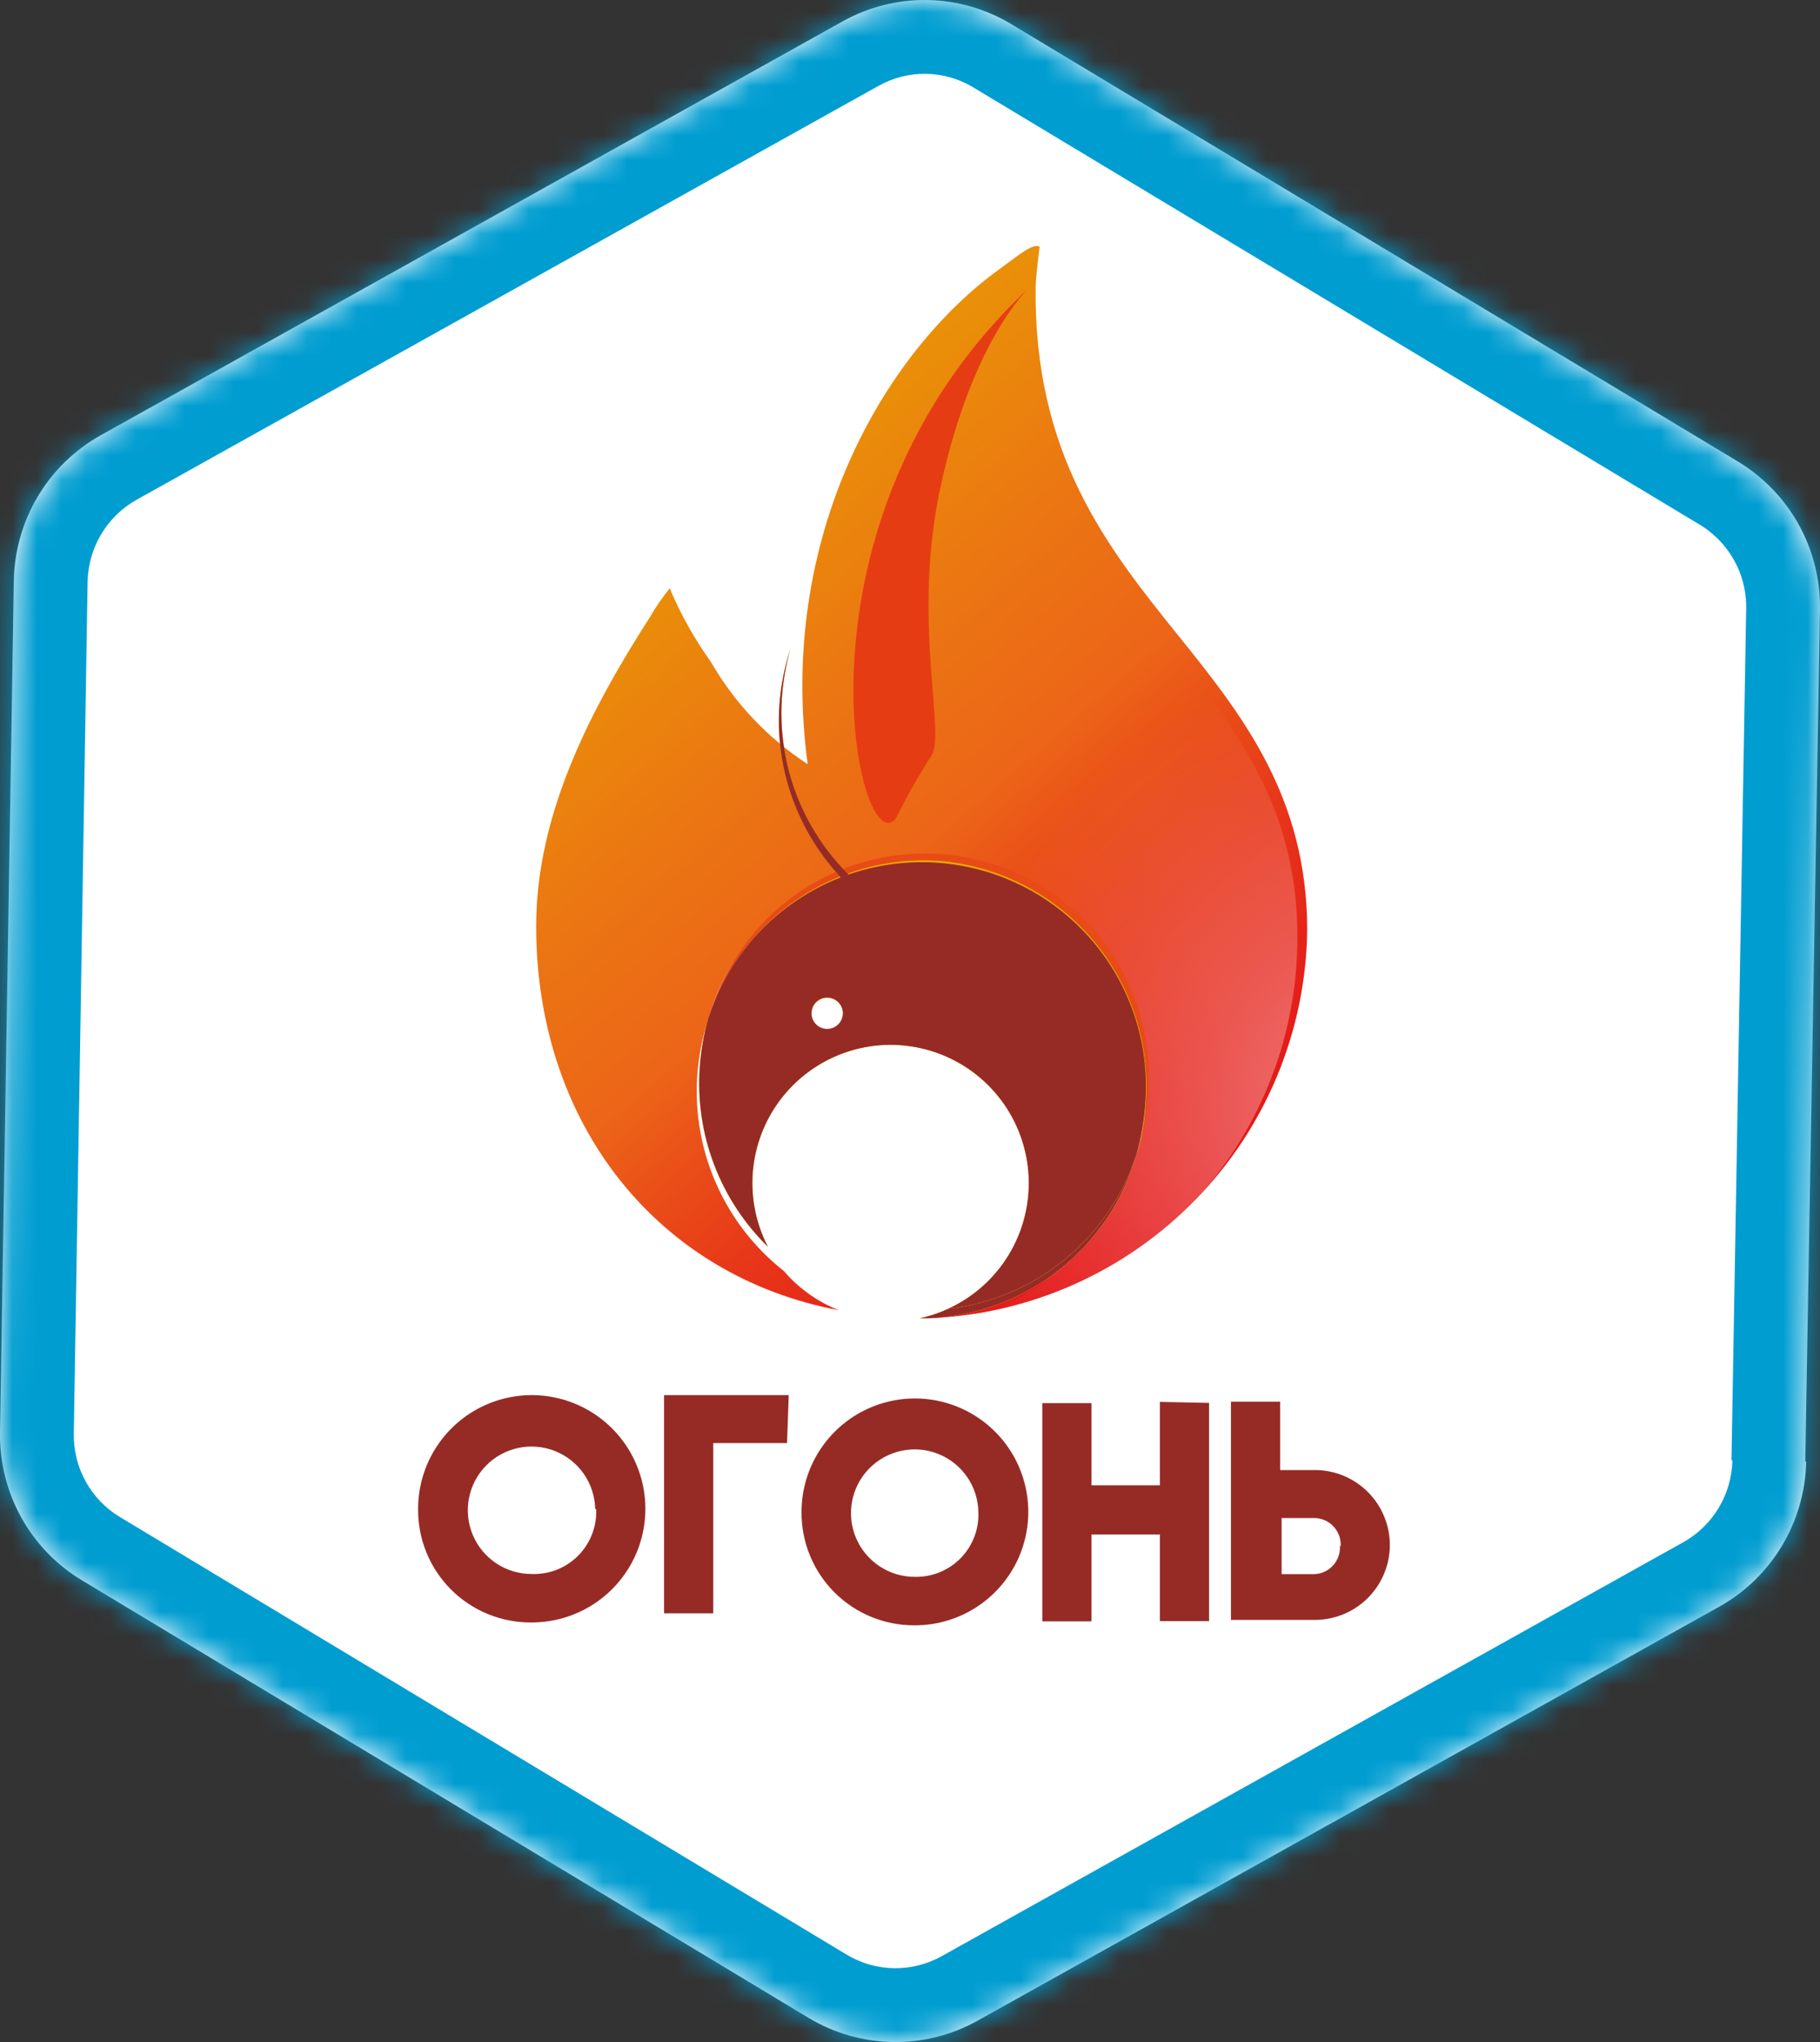
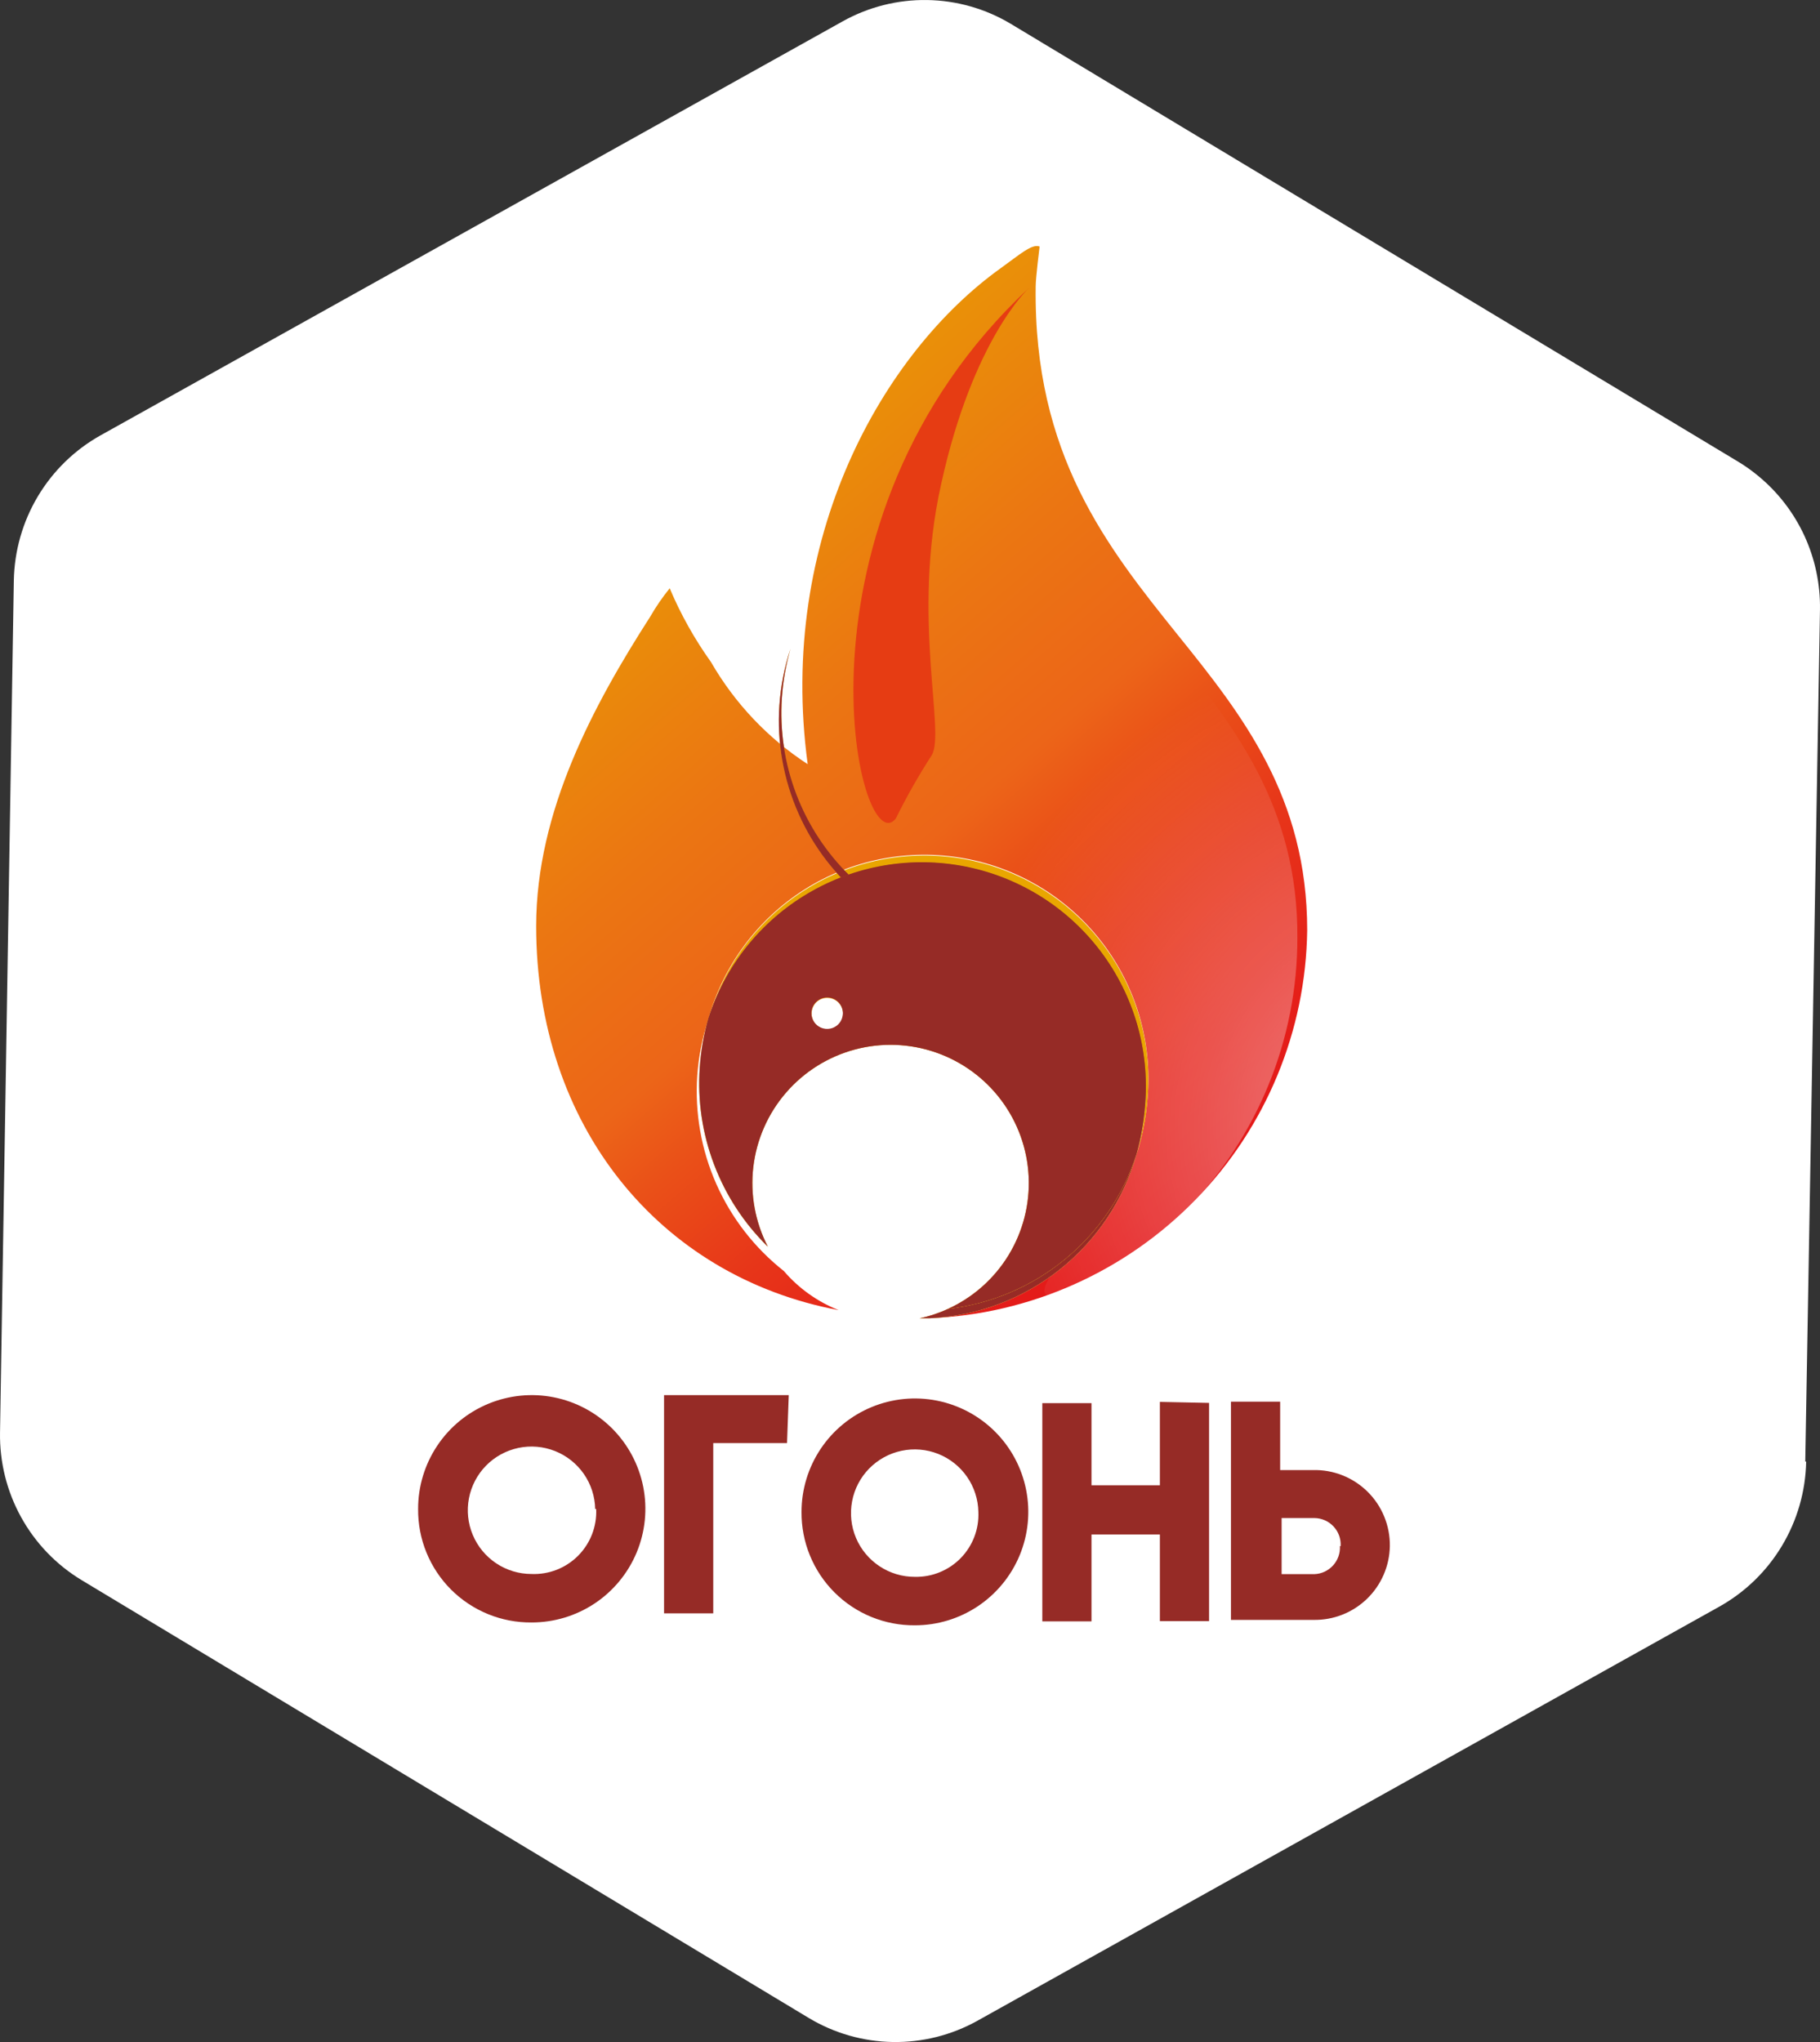
<svg xmlns="http://www.w3.org/2000/svg" width="74" height="83" viewBox="0 0 74 83" fill="none">
  <rect x="0" y="0" width="74" height="83" fill="#333333" stroke="none" />
  <mask id="path-1-inside-1" fill="white">
-     <path d="M73.401 59.407L73.999 24.78C74.016 23.747 73.8 22.723 73.369 21.784C72.937 20.845 72.3 20.016 71.505 19.359C71.244 19.141 70.968 18.943 70.677 18.768L41.1 0.97C40.069 0.353 38.895 0.019 37.694 0.001C36.495 -0.017 35.311 0.282 34.262 0.868L4.087 17.696C3.036 18.284 2.158 19.139 1.539 20.175C0.921 21.21 0.584 22.391 0.562 23.598L0.001 58.224C-0.019 59.429 0.278 60.619 0.861 61.672C1.444 62.726 2.293 63.607 3.323 64.228L32.891 82.026C33.923 82.644 35.098 82.98 36.3 82.999C37.501 83.019 38.687 82.721 39.738 82.137L69.913 65.299C70.962 64.711 71.839 63.858 72.457 62.824C73.076 61.79 73.414 60.612 73.438 59.407" />
-   </mask>
+     </mask>
  <path d="M73.401 59.407L73.999 24.78C74.016 23.747 73.8 22.723 73.369 21.784C72.937 20.845 72.3 20.016 71.505 19.359C71.244 19.141 70.968 18.943 70.677 18.768L41.1 0.97C40.069 0.353 38.895 0.019 37.694 0.001C36.495 -0.017 35.311 0.282 34.262 0.868L4.087 17.696C3.036 18.284 2.158 19.139 1.539 20.175C0.921 21.21 0.584 22.391 0.562 23.598L0.001 58.224C-0.019 59.429 0.278 60.619 0.861 61.672C1.444 62.726 2.293 63.607 3.323 64.228L32.891 82.026C33.923 82.644 35.098 82.98 36.3 82.999C37.501 83.019 38.687 82.721 39.738 82.137L69.913 65.299C70.962 64.711 71.839 63.858 72.457 62.824C73.076 61.79 73.414 60.612 73.438 59.407" fill="white" />
  <path d="M73.999 24.78L76.999 24.832L76.999 24.829L73.999 24.78ZM71.505 19.359L69.582 21.662L69.593 21.67L71.505 19.359ZM70.677 18.768L72.23 16.201L72.224 16.197L70.677 18.768ZM41.1 0.97L42.647 -1.601L42.64 -1.605L41.1 0.97ZM34.262 0.868L35.723 3.488L35.726 3.487L34.262 0.868ZM4.087 17.696L2.626 15.076L2.621 15.079L4.087 17.696ZM0.562 23.598L-2.437 23.545L-2.437 23.549L0.562 23.598ZM0.001 58.224L-2.999 58.176L-2.999 58.176L0.001 58.224ZM3.323 64.228L1.775 66.797L1.776 66.798L3.323 64.228ZM32.891 82.026L31.344 84.596L31.349 84.599L32.891 82.026ZM39.738 82.137L41.196 84.758L41.2 84.756L39.738 82.137ZM69.913 65.299L71.375 67.919L71.38 67.916L69.913 65.299ZM76.4 59.458L76.999 24.832L70.999 24.729L70.401 59.355L76.4 59.458ZM76.999 24.829C77.023 23.346 76.714 21.877 76.094 20.53L70.643 23.038C70.887 23.568 71.009 24.147 70.999 24.732L76.999 24.829ZM76.094 20.53C75.475 19.183 74.56 17.992 73.418 17.047L69.593 21.67C70.04 22.04 70.399 22.507 70.643 23.038L76.094 20.53ZM73.428 17.056C73.051 16.741 72.65 16.455 72.23 16.201L69.124 21.334C69.285 21.432 69.438 21.541 69.582 21.662L73.428 17.056ZM72.224 16.197L42.647 -1.601L39.553 3.54L69.13 21.338L72.224 16.197ZM42.64 -1.605C41.157 -2.492 39.467 -2.973 37.739 -2.999L37.65 3C38.322 3.01 38.98 3.198 39.559 3.544L42.64 -1.605ZM37.739 -2.999C36.011 -3.025 34.307 -2.594 32.799 -1.751L35.726 3.487C36.314 3.158 36.978 2.99 37.65 3L37.739 -2.999ZM32.801 -1.752L2.626 15.076L5.548 20.316L35.723 3.488L32.801 -1.752ZM2.621 15.079C1.112 15.924 -0.149 17.151 -1.036 18.637L4.115 21.713C4.465 21.127 4.961 20.645 5.552 20.314L2.621 15.079ZM-1.036 18.637C-1.924 20.122 -2.406 21.814 -2.437 23.545L3.562 23.652C3.574 22.967 3.765 22.299 4.115 21.713L-1.036 18.637ZM-2.437 23.549L-2.999 58.176L3.001 58.273L3.562 23.647L-2.437 23.549ZM-2.999 58.176C-3.027 59.905 -2.601 61.612 -1.764 63.125L3.486 60.22C3.157 59.626 2.989 58.954 3.001 58.273L-2.999 58.176ZM-1.764 63.125C-0.926 64.638 0.294 65.905 1.775 66.797L4.871 61.658C4.293 61.31 3.815 60.814 3.486 60.22L-1.764 63.125ZM1.776 66.798L31.344 84.596L34.438 79.456L4.87 61.657L1.776 66.798ZM31.349 84.599C32.832 85.488 34.522 85.971 36.251 85.999L36.348 79.999C35.674 79.989 35.014 79.8 34.433 79.452L31.349 84.599ZM36.251 85.999C37.98 86.027 39.685 85.599 41.196 84.758L38.28 79.515C37.688 79.844 37.023 80.01 36.348 79.999L36.251 85.999ZM41.2 84.756L71.375 67.919L68.451 62.679L38.276 79.517L41.2 84.756ZM71.38 67.916C72.887 67.071 74.145 65.846 75.032 64.364L69.883 61.284C69.533 61.869 69.037 62.351 68.446 62.682L71.38 67.916ZM75.032 64.364C75.918 62.882 76.403 61.193 76.437 59.466L70.438 59.347C70.425 60.031 70.233 60.699 69.883 61.284L75.032 64.364Z" fill="url(#paint0_linear)" mask="url(#path-1-inside-1)" />
  <path d="M31.87 51.661C30.682 50.724 29.74 49.511 29.127 48.128C28.513 46.744 28.247 45.231 28.35 43.721C28.405 42.943 28.557 42.173 28.8 41.431C29.404 39.242 30.803 37.357 32.724 36.146C34.645 34.935 36.949 34.485 39.185 34.884C41.42 35.283 43.426 36.503 44.809 38.304C46.192 40.106 46.852 42.359 46.66 44.621C46.603 45.4 46.452 46.169 46.21 46.911C45.685 48.767 44.589 50.409 43.078 51.607C41.566 52.804 39.716 53.495 37.79 53.581C41.882 53.418 45.756 51.692 48.614 48.758C51.471 45.824 53.095 41.907 53.15 37.812C53.15 32.401 50.52 29.072 47.89 25.811C45.02 22.241 42.02 18.482 42.11 11.642C42.11 11.291 42.27 10.021 42.27 10.021C41.96 9.892 41.43 10.371 40.7 10.892C35.89 14.332 31.6 21.892 32.84 31.061C31.221 30.007 29.875 28.585 28.91 26.912C28.241 25.977 27.677 24.971 27.23 23.912C26.936 24.273 26.672 24.657 26.44 25.061C24.14 28.642 21.8 32.971 21.8 37.642C21.8 45.752 26.8 51.882 34.1 53.252C33.239 52.91 32.474 52.365 31.87 51.661Z" fill="url(#paint1_linear)" />
-   <path style="mix-blend-mode:color-dodge" d="M47.49 26.182C44.62 22.602 41.62 18.852 41.71 12.012C41.71 11.652 41.87 10.392 41.87 10.392C41.56 10.262 41.03 10.732 40.3 11.262C35.49 14.702 31.2 22.262 32.44 31.432C30.822 30.378 29.475 28.956 28.51 27.282C27.843 26.346 27.279 25.34 26.83 24.282C26.536 24.643 26.272 25.028 26.04 25.432C23.74 29.012 21.4 33.332 21.4 38.012C21.4 46.112 26.4 52.242 33.7 53.612C32.83 53.264 32.062 52.699 31.47 51.972C30.281 51.035 29.339 49.822 28.725 48.439C28.112 47.055 27.846 45.542 27.95 44.032C28.008 43.253 28.159 42.484 28.4 41.742C29.004 39.553 30.403 37.668 32.324 36.456C34.245 35.245 36.549 34.795 38.785 35.194C41.02 35.594 43.026 36.814 44.409 38.615C45.792 40.416 46.452 42.669 46.26 44.932C46.205 45.711 46.054 46.48 45.81 47.222C45.287 49.078 44.191 50.721 42.679 51.919C41.168 53.116 39.317 53.807 37.39 53.892C41.5 53.785 45.405 52.078 48.274 49.134C51.143 46.19 52.749 42.243 52.75 38.132C52.79 32.762 50.12 29.422 47.49 26.182Z" fill="url(#paint2_radial)" />
+   <path style="mix-blend-mode:color-dodge" d="M47.49 26.182C44.62 22.602 41.62 18.852 41.71 12.012C41.71 11.652 41.87 10.392 41.87 10.392C41.56 10.262 41.03 10.732 40.3 11.262C35.49 14.702 31.2 22.262 32.44 31.432C30.822 30.378 29.475 28.956 28.51 27.282C27.843 26.346 27.279 25.34 26.83 24.282C26.536 24.643 26.272 25.028 26.04 25.432C23.74 29.012 21.4 33.332 21.4 38.012C21.4 46.112 26.4 52.242 33.7 53.612C32.83 53.264 32.062 52.699 31.47 51.972C30.281 51.035 29.339 49.822 28.725 48.439C28.112 47.055 27.846 45.542 27.95 44.032C28.008 43.253 28.159 42.484 28.4 41.742C29.004 39.553 30.403 37.668 32.324 36.456C34.245 35.245 36.549 34.795 38.785 35.194C41.02 35.594 43.026 36.814 44.409 38.615C45.792 40.416 46.452 42.669 46.26 44.932C46.205 45.711 46.054 46.48 45.81 47.222C45.287 49.078 44.191 50.721 42.679 51.919C41.5 53.785 45.405 52.078 48.274 49.134C51.143 46.19 52.749 42.243 52.75 38.132C52.79 32.762 50.12 29.422 47.49 26.182Z" fill="url(#paint2_radial)" />
  <path d="M38.08 35.102C39.283 35.191 40.457 35.516 41.535 36.058C42.612 36.601 43.572 37.35 44.36 38.264C45.147 39.178 45.747 40.238 46.125 41.384C46.502 42.53 46.65 43.739 46.56 44.942C46.513 45.619 46.396 46.289 46.21 46.942C46.452 46.2 46.603 45.431 46.66 44.652C46.852 42.389 46.192 40.136 44.809 38.335C43.426 36.534 41.42 35.314 39.185 34.914C36.949 34.515 34.645 34.965 32.724 36.176C30.803 37.388 29.404 39.273 28.8 41.462C29.413 39.517 30.661 37.834 32.343 36.681C34.025 35.528 36.045 34.972 38.08 35.102Z" fill="url(#paint3_linear)" />
-   <path d="M38.11 34.982C39.314 35.072 40.488 35.398 41.565 35.941C42.643 36.485 43.603 37.236 44.39 38.15C45.178 39.065 45.777 40.126 46.155 41.272C46.532 42.419 46.68 43.628 46.59 44.832C46.553 45.509 46.439 46.18 46.25 46.832C46.495 46.091 46.643 45.321 46.69 44.542C46.874 42.282 46.209 40.034 44.825 38.238C43.44 36.442 41.435 35.227 39.202 34.831C36.969 34.435 34.669 34.886 32.751 36.095C30.833 37.305 29.435 39.186 28.83 41.372C29.444 39.425 30.69 37.739 32.371 36.581C34.053 35.424 36.072 34.861 38.11 34.982Z" fill="#E84B16" />
  <path d="M46.21 46.912C45.671 48.586 44.66 50.07 43.3 51.185C41.94 52.301 40.288 53.001 38.54 53.202C38.173 53.373 37.787 53.501 37.39 53.582H37.79C39.716 53.495 41.566 52.804 43.078 51.607C44.589 50.41 45.685 48.767 46.21 46.912Z" fill="url(#paint4_linear)" />
  <path d="M46.21 46.912C45.671 48.586 44.66 50.07 43.3 51.185C41.94 52.301 40.288 53.001 38.54 53.202C38.173 53.373 37.787 53.501 37.39 53.582H37.79C39.716 53.495 41.566 52.804 43.078 51.607C44.589 50.41 45.685 48.767 46.21 46.912Z" fill="url(#paint5_linear)" />
  <path d="M31.79 28.372C31.836 27.695 31.953 27.025 32.14 26.372C31.896 27.114 31.745 27.883 31.69 28.662C31.586 30.172 31.853 31.684 32.466 33.068C33.079 34.452 34.021 35.665 35.21 36.602C34.959 36.292 34.742 35.957 34.56 35.602C33.604 34.668 32.861 33.538 32.383 32.291C31.905 31.042 31.702 29.706 31.79 28.372Z" fill="url(#paint6_linear)" />
  <path d="M31.79 28.372C31.836 27.695 31.953 27.025 32.14 26.372C31.896 27.114 31.745 27.883 31.69 28.662C31.586 30.172 31.853 31.684 32.466 33.068C33.079 34.452 34.021 35.665 35.21 36.602C34.959 36.292 34.742 35.957 34.56 35.602C33.604 34.668 32.861 33.538 32.383 32.291C31.905 31.042 31.702 29.706 31.79 28.372Z" fill="url(#paint7_linear)" />
  <path d="M31.22 50.672C30.703 49.674 30.498 48.544 30.629 47.428C30.761 46.313 31.224 45.262 31.959 44.412C32.694 43.562 33.667 42.952 34.752 42.66C35.837 42.368 36.984 42.409 38.047 42.776C39.108 43.143 40.036 43.82 40.709 44.719C41.383 45.618 41.771 46.699 41.824 47.822C41.877 48.944 41.593 50.056 41.008 51.015C40.422 51.974 39.563 52.736 38.54 53.202C40.288 53 41.94 52.3 43.3 51.185C44.66 50.069 45.67 48.586 46.21 46.912C46.396 46.259 46.513 45.589 46.56 44.912C46.743 42.681 46.099 40.461 44.75 38.675C43.402 36.889 41.443 35.663 39.247 35.229C37.051 34.795 34.773 35.184 32.846 36.323C30.919 37.461 29.479 39.269 28.8 41.402C28.614 42.054 28.496 42.725 28.45 43.402C28.357 44.742 28.556 46.086 29.035 47.342C29.513 48.597 30.259 49.733 31.22 50.672ZM33.66 40.562C33.787 40.566 33.91 40.608 34.013 40.682C34.116 40.756 34.195 40.859 34.239 40.978C34.283 41.097 34.291 41.226 34.262 41.35C34.233 41.473 34.167 41.585 34.074 41.671C33.981 41.758 33.864 41.814 33.738 41.834C33.613 41.853 33.484 41.835 33.369 41.782C33.254 41.728 33.158 41.642 33.092 41.533C33.026 41.424 32.994 41.299 33 41.172C33.003 41.088 33.022 41.006 33.056 40.93C33.091 40.854 33.141 40.785 33.202 40.728C33.264 40.672 33.336 40.628 33.414 40.599C33.493 40.57 33.577 40.558 33.66 40.562Z" fill="url(#paint8_linear)" />
  <path opacity="0.85" d="M31.22 50.672C30.703 49.674 30.498 48.544 30.629 47.428C30.761 46.313 31.224 45.262 31.959 44.412C32.694 43.562 33.667 42.952 34.752 42.66C35.837 42.368 36.984 42.409 38.047 42.776C39.108 43.143 40.036 43.82 40.709 44.719C41.383 45.618 41.771 46.699 41.824 47.822C41.877 48.944 41.593 50.056 41.008 51.015C40.422 51.974 39.563 52.736 38.54 53.202C40.288 53 41.94 52.3 43.3 51.185C44.66 50.069 45.67 48.586 46.21 46.912C46.396 46.259 46.513 45.589 46.56 44.912C46.743 42.681 46.099 40.461 44.75 38.675C43.402 36.889 41.443 35.663 39.247 35.229C37.051 34.795 34.773 35.184 32.846 36.323C30.919 37.461 29.479 39.269 28.8 41.402C28.614 42.054 28.496 42.725 28.45 43.402C28.357 44.742 28.556 46.086 29.035 47.342C29.513 48.597 30.259 49.733 31.22 50.672ZM33.66 40.562C33.787 40.566 33.91 40.608 34.013 40.682C34.116 40.756 34.195 40.859 34.239 40.978C34.283 41.097 34.291 41.226 34.262 41.35C34.233 41.473 34.167 41.585 34.074 41.671C33.981 41.758 33.864 41.814 33.738 41.834C33.613 41.853 33.484 41.835 33.369 41.782C33.254 41.728 33.158 41.642 33.092 41.533C33.026 41.424 32.994 41.299 33 41.172C33.003 41.088 33.022 41.006 33.056 40.93C33.091 40.854 33.141 40.785 33.202 40.728C33.264 40.672 33.336 40.628 33.414 40.599C33.493 40.57 33.577 40.558 33.66 40.562Z" fill="url(#paint9_linear)" />
  <path d="M31.221 50.672C30.704 49.674 30.498 48.544 30.63 47.429C30.762 46.313 31.225 45.262 31.96 44.412C32.694 43.562 33.667 42.952 34.752 42.66C35.837 42.368 36.985 42.409 38.047 42.776C39.109 43.143 40.036 43.82 40.71 44.719C41.383 45.619 41.772 46.699 41.825 47.822C41.878 48.944 41.593 50.057 41.008 51.016C40.422 51.975 39.563 52.736 38.541 53.202C40.289 53 41.943 52.298 43.303 51.181C44.663 50.064 45.673 48.578 46.211 46.902C46.396 46.249 46.514 45.579 46.561 44.902C46.744 42.672 46.1 40.452 44.751 38.666C43.402 36.88 41.443 35.653 39.248 35.219C37.052 34.785 34.773 35.174 32.847 36.313C30.92 37.451 29.48 39.259 28.801 41.392C28.613 42.044 28.496 42.715 28.451 43.392C28.358 44.734 28.558 46.079 29.037 47.336C29.515 48.593 30.26 49.731 31.221 50.672ZM33.661 40.542C33.745 40.546 33.827 40.566 33.903 40.602C33.98 40.638 34.048 40.688 34.105 40.751C34.161 40.813 34.205 40.886 34.233 40.965C34.262 41.044 34.275 41.128 34.27 41.212C34.264 41.338 34.221 41.46 34.146 41.562C34.071 41.664 33.967 41.741 33.848 41.784C33.729 41.826 33.6 41.833 33.477 41.802C33.354 41.772 33.243 41.706 33.158 41.612C33.073 41.519 33.017 41.402 32.998 41.277C32.98 41.152 32.998 41.024 33.052 40.909C33.106 40.795 33.192 40.699 33.301 40.633C33.409 40.568 33.534 40.536 33.661 40.542Z" fill="url(#paint10_linear)" />
  <path d="M37 26.832C37.127 26.838 37.252 26.806 37.361 26.74C37.47 26.674 37.556 26.578 37.61 26.463C37.663 26.348 37.681 26.219 37.662 26.094C37.642 25.968 37.586 25.852 37.5 25.758C37.413 25.665 37.301 25.6 37.178 25.57C37.054 25.541 36.925 25.549 36.806 25.593C36.687 25.637 36.584 25.716 36.51 25.819C36.436 25.922 36.394 26.045 36.39 26.172C36.386 26.256 36.398 26.339 36.427 26.418C36.456 26.496 36.5 26.569 36.556 26.63C36.613 26.691 36.682 26.741 36.758 26.776C36.834 26.81 36.916 26.829 37 26.832Z" fill="url(#paint11_linear)" />
  <path opacity="0.85" d="M37 26.832C37.127 26.838 37.252 26.806 37.361 26.74C37.47 26.674 37.556 26.578 37.61 26.463C37.663 26.348 37.681 26.219 37.662 26.094C37.642 25.968 37.586 25.852 37.5 25.758C37.413 25.665 37.301 25.6 37.178 25.57C37.054 25.541 36.925 25.549 36.806 25.593C36.687 25.637 36.584 25.716 36.51 25.819C36.436 25.922 36.394 26.045 36.39 26.172C36.386 26.256 36.398 26.339 36.427 26.418C36.456 26.496 36.5 26.569 36.556 26.63C36.613 26.691 36.682 26.741 36.758 26.776C36.834 26.81 36.916 26.829 37 26.832Z" fill="url(#paint12_linear)" />
  <path d="M37 26.832C37.127 26.838 37.252 26.806 37.361 26.74C37.47 26.674 37.556 26.578 37.61 26.463C37.663 26.348 37.681 26.219 37.662 26.094C37.642 25.968 37.586 25.852 37.5 25.758C37.413 25.665 37.301 25.6 37.178 25.57C37.054 25.541 36.925 25.549 36.806 25.593C36.687 25.637 36.584 25.716 36.51 25.819C36.436 25.922 36.394 26.045 36.39 26.172C36.386 26.256 36.398 26.339 36.427 26.418C36.456 26.496 36.5 26.569 36.556 26.63C36.613 26.691 36.682 26.741 36.758 26.776C36.834 26.81 36.916 26.829 37 26.832Z" fill="url(#paint13_linear)" />
  <path d="M37 26.832C37.127 26.838 37.252 26.806 37.361 26.74C37.47 26.674 37.556 26.578 37.61 26.463C37.663 26.348 37.681 26.219 37.662 26.094C37.642 25.968 37.586 25.852 37.5 25.758C37.413 25.665 37.301 25.6 37.178 25.57C37.054 25.541 36.925 25.549 36.806 25.593C36.687 25.637 36.584 25.716 36.51 25.819C36.436 25.922 36.394 26.045 36.39 26.172C36.386 26.256 36.398 26.339 36.427 26.418C36.456 26.496 36.5 26.569 36.556 26.63C36.613 26.691 36.682 26.741 36.758 26.776C36.834 26.81 36.916 26.829 37 26.832Z" fill="white" />
  <path d="M41.841 11.702C41.841 11.702 39.56 13.762 38.261 19.702C37.05 25.152 38.461 29.762 37.88 30.702C37.345 31.53 36.858 32.388 36.421 33.272C34.891 35.182 31.661 21.182 41.841 11.702Z" fill="url(#paint14_linear)" />
  <path d="M17 61.336C16.998 60.421 17.268 59.527 17.775 58.766C18.282 58.004 19.003 57.411 19.848 57.06C20.692 56.709 21.622 56.616 22.519 56.794C23.416 56.972 24.24 57.413 24.887 58.059C25.534 58.706 25.974 59.53 26.152 60.427C26.33 61.324 26.238 62.254 25.887 63.099C25.536 63.943 24.942 64.665 24.181 65.172C23.419 65.678 22.525 65.948 21.61 65.946C21.003 65.951 20.401 65.836 19.84 65.606C19.278 65.376 18.768 65.037 18.338 64.608C17.909 64.179 17.57 63.668 17.34 63.106C17.11 62.545 16.995 61.943 17 61.336ZM24.2 61.336C24.19 60.826 24.03 60.33 23.74 59.911C23.449 59.492 23.041 59.167 22.567 58.979C22.093 58.791 21.574 58.746 21.075 58.852C20.576 58.958 20.119 59.208 19.762 59.572C19.405 59.936 19.163 60.398 19.067 60.899C18.971 61.4 19.025 61.918 19.223 62.388C19.42 62.859 19.752 63.26 20.177 63.543C20.601 63.825 21.1 63.976 21.61 63.976C21.96 63.99 22.309 63.932 22.636 63.804C22.962 63.676 23.258 63.482 23.505 63.234C23.752 62.986 23.945 62.689 24.072 62.362C24.198 62.035 24.256 61.686 24.24 61.336H24.2Z" fill="url(#paint15_linear)" />
  <path d="M32 58.656H29V65.576H27V56.706H32.07L32 58.656Z" fill="url(#paint16_linear)" />
  <path d="M32.59 61.452C32.59 60.54 32.86 59.649 33.367 58.891C33.873 58.133 34.593 57.542 35.436 57.193C36.278 56.844 37.205 56.752 38.099 56.93C38.994 57.108 39.815 57.547 40.46 58.192C41.105 58.837 41.544 59.658 41.721 60.552C41.899 61.447 41.808 62.374 41.459 63.216C41.11 64.058 40.519 64.778 39.761 65.285C39.003 65.791 38.112 66.062 37.2 66.062C36.593 66.067 35.991 65.951 35.43 65.722C34.868 65.492 34.358 65.153 33.928 64.723C33.499 64.294 33.16 63.784 32.93 63.222C32.7 62.66 32.585 62.059 32.59 61.452ZM39.78 61.452C39.77 60.941 39.61 60.445 39.319 60.026C39.028 59.606 38.619 59.282 38.145 59.094C37.67 58.906 37.151 58.862 36.651 58.969C36.152 59.075 35.695 59.327 35.338 59.692C34.981 60.057 34.74 60.519 34.646 61.021C34.551 61.522 34.606 62.041 34.805 62.511C35.004 62.981 35.338 63.382 35.764 63.663C36.19 63.945 36.69 64.094 37.2 64.092C37.546 64.099 37.89 64.035 38.21 63.904C38.53 63.773 38.82 63.578 39.062 63.331C39.304 63.083 39.492 62.789 39.616 62.466C39.739 62.142 39.795 61.797 39.78 61.452Z" fill="url(#paint17_linear)" />
  <path d="M49.16 57.022V65.891H47.16V62.371H44.38V65.901H42.38V57.032H44.38V60.371H47.16V56.981L49.16 57.022Z" fill="url(#paint18_linear)" />
  <path d="M56.51 62.842C56.504 63.242 56.418 63.638 56.259 64.005C56.1 64.373 55.87 64.705 55.582 64.984C55.294 65.262 54.954 65.482 54.581 65.629C54.209 65.776 53.811 65.848 53.41 65.842H50.05V56.972H52.05V59.752H53.38C53.791 59.741 54.199 59.813 54.581 59.964C54.963 60.115 55.311 60.342 55.603 60.63C55.896 60.919 56.127 61.263 56.282 61.643C56.438 62.023 56.516 62.431 56.51 62.842ZM54.51 62.842C54.518 62.696 54.497 62.55 54.447 62.412C54.397 62.275 54.319 62.149 54.219 62.042C54.119 61.936 53.999 61.851 53.865 61.792C53.731 61.734 53.587 61.703 53.44 61.702H52.11V63.982H53.44C53.584 63.977 53.725 63.943 53.855 63.883C53.986 63.822 54.103 63.736 54.2 63.63C54.297 63.524 54.371 63.4 54.42 63.264C54.468 63.129 54.488 62.985 54.48 62.842H54.51Z" fill="url(#paint19_linear)" />
  <defs>
    <linearGradient id="paint0_linear" x1="46981.9" y1="134621" x2="47071.4" y2="134621" gradientUnits="userSpaceOnUse">
      <stop stop-color="#009DD1" />
      <stop offset="1" stop-color="#00973C" />
    </linearGradient>
    <linearGradient id="paint1_linear" x1="23.063" y1="16.764" x2="54.113" y2="52.621" gradientUnits="userSpaceOnUse">
      <stop stop-color="#E9A600" />
      <stop offset="0.02" stop-color="#E9A301" />
      <stop offset="0.33" stop-color="#EB7612" />
      <stop offset="0.48" stop-color="#EC6518" />
      <stop offset="0.55" stop-color="#EA5018" />
      <stop offset="0.66" stop-color="#E73519" />
      <stop offset="0.77" stop-color="#E52119" />
      <stop offset="0.89" stop-color="#E31519" />
      <stop offset="1" stop-color="#E31119" />
    </linearGradient>
    <radialGradient id="paint2_radial" cx="0" cy="0" r="1" gradientUnits="userSpaceOnUse" gradientTransform="translate(58.01 45.702) scale(19.7)">
      <stop stop-color="white" stop-opacity="0.5" />
      <stop offset="0.46" stop-color="white" stop-opacity="0.24" />
      <stop offset="0.82" stop-color="white" stop-opacity="0.07" />
      <stop offset="1" stop-color="white" stop-opacity="0" />
    </radialGradient>
    <linearGradient id="paint3_linear" x1="12135.1" y1="4816.67" x2="12500.7" y2="5354.07" gradientUnits="userSpaceOnUse">
      <stop stop-color="#E9A600" />
      <stop offset="0.02" stop-color="#E9A301" />
      <stop offset="0.33" stop-color="#EB7612" />
      <stop offset="0.48" stop-color="#EC6518" />
      <stop offset="0.55" stop-color="#EA5018" />
      <stop offset="0.66" stop-color="#E73519" />
      <stop offset="0.77" stop-color="#E52119" />
      <stop offset="0.89" stop-color="#E31519" />
      <stop offset="1" stop-color="#E31119" />
    </linearGradient>
    <linearGradient id="paint4_linear" x1="5981.28" y1="2685.82" x2="6188.5" y2="2959.92" gradientUnits="userSpaceOnUse">
      <stop stop-color="#E9A600" />
      <stop offset="0.02" stop-color="#E9A301" />
      <stop offset="0.33" stop-color="#EB7612" />
      <stop offset="0.48" stop-color="#EC6518" />
      <stop offset="0.55" stop-color="#EA5018" />
      <stop offset="0.66" stop-color="#E73519" />
      <stop offset="0.77" stop-color="#E52119" />
      <stop offset="0.89" stop-color="#E31519" />
      <stop offset="1" stop-color="#E31119" />
    </linearGradient>
    <linearGradient id="paint5_linear" x1="28829" y1="28815.9" x2="28684.9" y2="28681.3" gradientUnits="userSpaceOnUse">
      <stop stop-color="#E53016" stop-opacity="0" />
      <stop offset="0.07" stop-color="#E23017" stop-opacity="0.04" />
      <stop offset="0.18" stop-color="#DB2F18" stop-opacity="0.15" />
      <stop offset="0.31" stop-color="#D02E1B" stop-opacity="0.33" />
      <stop offset="0.45" stop-color="#BF2D1E" stop-opacity="0.57" />
      <stop offset="0.52" stop-color="#B72C20" stop-opacity="0.7" />
      <stop offset="0.99" stop-color="#962B26" />
    </linearGradient>
    <linearGradient id="paint6_linear" x1="2404.72" y1="4113.77" x2="2608.98" y2="4184.47" gradientUnits="userSpaceOnUse">
      <stop stop-color="#E9A600" />
      <stop offset="0.02" stop-color="#E9A301" />
      <stop offset="0.33" stop-color="#EB7612" />
      <stop offset="0.48" stop-color="#EC6518" />
      <stop offset="0.55" stop-color="#EA5018" />
      <stop offset="0.66" stop-color="#E73519" />
      <stop offset="0.77" stop-color="#E52119" />
      <stop offset="0.89" stop-color="#E31519" />
      <stop offset="1" stop-color="#E31119" />
    </linearGradient>
    <linearGradient id="paint7_linear" x1="11568.5" y1="44253" x2="11466.2" y2="44227.9" gradientUnits="userSpaceOnUse">
      <stop stop-color="#E53016" stop-opacity="0" />
      <stop offset="0.07" stop-color="#E23017" stop-opacity="0.04" />
      <stop offset="0.18" stop-color="#DB2F18" stop-opacity="0.15" />
      <stop offset="0.31" stop-color="#D02E1B" stop-opacity="0.33" />
      <stop offset="0.45" stop-color="#BF2D1E" stop-opacity="0.57" />
      <stop offset="0.52" stop-color="#B72C20" stop-opacity="0.7" />
      <stop offset="0.99" stop-color="#962B26" />
    </linearGradient>
    <linearGradient id="paint8_linear" x1="12284.8" y1="7198.23" x2="12870.8" y2="7784.89" gradientUnits="userSpaceOnUse">
      <stop stop-color="#E9A600" />
      <stop offset="0.02" stop-color="#E9A301" />
      <stop offset="0.33" stop-color="#EB7612" />
      <stop offset="0.48" stop-color="#EC6518" />
      <stop offset="0.55" stop-color="#EA5018" />
      <stop offset="0.66" stop-color="#E73519" />
      <stop offset="0.77" stop-color="#E52119" />
      <stop offset="0.89" stop-color="#E31519" />
      <stop offset="1" stop-color="#E31119" />
    </linearGradient>
    <linearGradient id="paint9_linear" x1="56.571" y1="66.347" x2="71.556" y2="47.976" gradientUnits="userSpaceOnUse">
      <stop stop-color="#E53016" stop-opacity="0" />
      <stop offset="0.09" stop-color="#DF3018" stop-opacity="0.05" />
      <stop offset="0.21" stop-color="#CD311C" stop-opacity="0.19" />
      <stop offset="0.37" stop-color="#B03223" stop-opacity="0.42" />
      <stop offset="0.52" stop-color="#8D342C" stop-opacity="0.7" />
      <stop offset="0.99" stop-color="#6C3431" />
    </linearGradient>
    <linearGradient id="paint10_linear" x1="59233.6" y1="78463.9" x2="58862.8" y2="78201.6" gradientUnits="userSpaceOnUse">
      <stop stop-color="#E53016" stop-opacity="0" />
      <stop offset="0.07" stop-color="#E23017" stop-opacity="0.04" />
      <stop offset="0.18" stop-color="#DB2F18" stop-opacity="0.15" />
      <stop offset="0.31" stop-color="#D02E1B" stop-opacity="0.33" />
      <stop offset="0.45" stop-color="#BF2D1E" stop-opacity="0.57" />
      <stop offset="0.52" stop-color="#B72C20" stop-opacity="0.7" />
      <stop offset="0.99" stop-color="#962B26" />
    </linearGradient>
    <linearGradient id="paint11_linear" x1="899.851" y1="531.38" x2="941.182" y2="572.725" gradientUnits="userSpaceOnUse">
      <stop stop-color="#E9A600" />
      <stop offset="0.02" stop-color="#E9A301" />
      <stop offset="0.33" stop-color="#EB7612" />
      <stop offset="0.48" stop-color="#EC6518" />
      <stop offset="0.55" stop-color="#EA5018" />
      <stop offset="0.66" stop-color="#E73519" />
      <stop offset="0.77" stop-color="#E52119" />
      <stop offset="0.89" stop-color="#E31519" />
      <stop offset="1" stop-color="#E31119" />
    </linearGradient>
    <linearGradient id="paint12_linear" x1="4206.06" y1="5559.83" x2="4179.92" y2="5541.36" gradientUnits="userSpaceOnUse">
      <stop stop-color="#E53016" stop-opacity="0" />
      <stop offset="0.09" stop-color="#DF3018" stop-opacity="0.05" />
      <stop offset="0.21" stop-color="#CD311C" stop-opacity="0.19" />
      <stop offset="0.37" stop-color="#B03223" stop-opacity="0.42" />
      <stop offset="0.52" stop-color="#8D342C" stop-opacity="0.7" />
      <stop offset="0.99" stop-color="#6C3431" />
    </linearGradient>
    <linearGradient id="paint13_linear" x1="4206.4" y1="5560.09" x2="4180.26" y2="5541.6" gradientUnits="userSpaceOnUse">
      <stop stop-color="#E53016" stop-opacity="0" />
      <stop offset="0.07" stop-color="#E23017" stop-opacity="0.04" />
      <stop offset="0.18" stop-color="#DB2F18" stop-opacity="0.15" />
      <stop offset="0.31" stop-color="#D02E1B" stop-opacity="0.33" />
      <stop offset="0.45" stop-color="#BF2D1E" stop-opacity="0.57" />
      <stop offset="0.52" stop-color="#B72C20" stop-opacity="0.7" />
      <stop offset="0.99" stop-color="#962B26" />
    </linearGradient>
    <linearGradient id="paint14_linear" x1="-18430.3" y1="35992.6" x2="-18564" y2="35833.5" gradientUnits="userSpaceOnUse">
      <stop stop-color="white" stop-opacity="0" />
      <stop offset="0.16" stop-color="#FFFCFC" stop-opacity="0.01" />
      <stop offset="0.3" stop-color="#FEF3F1" stop-opacity="0.06" />
      <stop offset="0.42" stop-color="#FCE5DF" stop-opacity="0.13" />
      <stop offset="0.54" stop-color="#F9D0C6" stop-opacity="0.24" />
      <stop offset="0.66" stop-color="#F6B5A6" stop-opacity="0.38" />
      <stop offset="0.77" stop-color="#F1947E" stop-opacity="0.55" />
      <stop offset="0.88" stop-color="#EC6D4F" stop-opacity="0.75" />
      <stop offset="0.99" stop-color="#E74119" stop-opacity="0.97" />
      <stop offset="1" stop-color="#E63C13" />
    </linearGradient>
    <linearGradient id="paint15_linear" x1="17" y1="61.336" x2="26.23" y2="61.336" gradientUnits="userSpaceOnUse">
      <stop stop-color="#962B26" />
      <stop offset="0.98" stop-color="#962B26" />
    </linearGradient>
    <linearGradient id="paint16_linear" x1="3502.44" y1="3889.25" x2="3528.14" y2="3889.25" gradientUnits="userSpaceOnUse">
      <stop stop-color="#962B26" />
      <stop offset="0.98" stop-color="#962B26" />
    </linearGradient>
    <linearGradient id="paint17_linear" x1="6393.86" y1="4040.69" x2="6478.87" y2="4040.69" gradientUnits="userSpaceOnUse">
      <stop stop-color="#962B26" />
      <stop offset="0.98" stop-color="#962B26" />
    </linearGradient>
    <linearGradient id="paint18_linear" x1="4786.1" y1="3911.14" x2="4832.47" y2="3911.14" gradientUnits="userSpaceOnUse">
      <stop stop-color="#962B26" />
      <stop offset="0.98" stop-color="#962B26" />
    </linearGradient>
    <linearGradient id="paint19_linear" x1="4619.96" y1="3889.7" x2="4661.69" y2="3889.7" gradientUnits="userSpaceOnUse">
      <stop stop-color="#962B26" />
      <stop offset="0.98" stop-color="#962B26" />
    </linearGradient>
  </defs>
</svg>